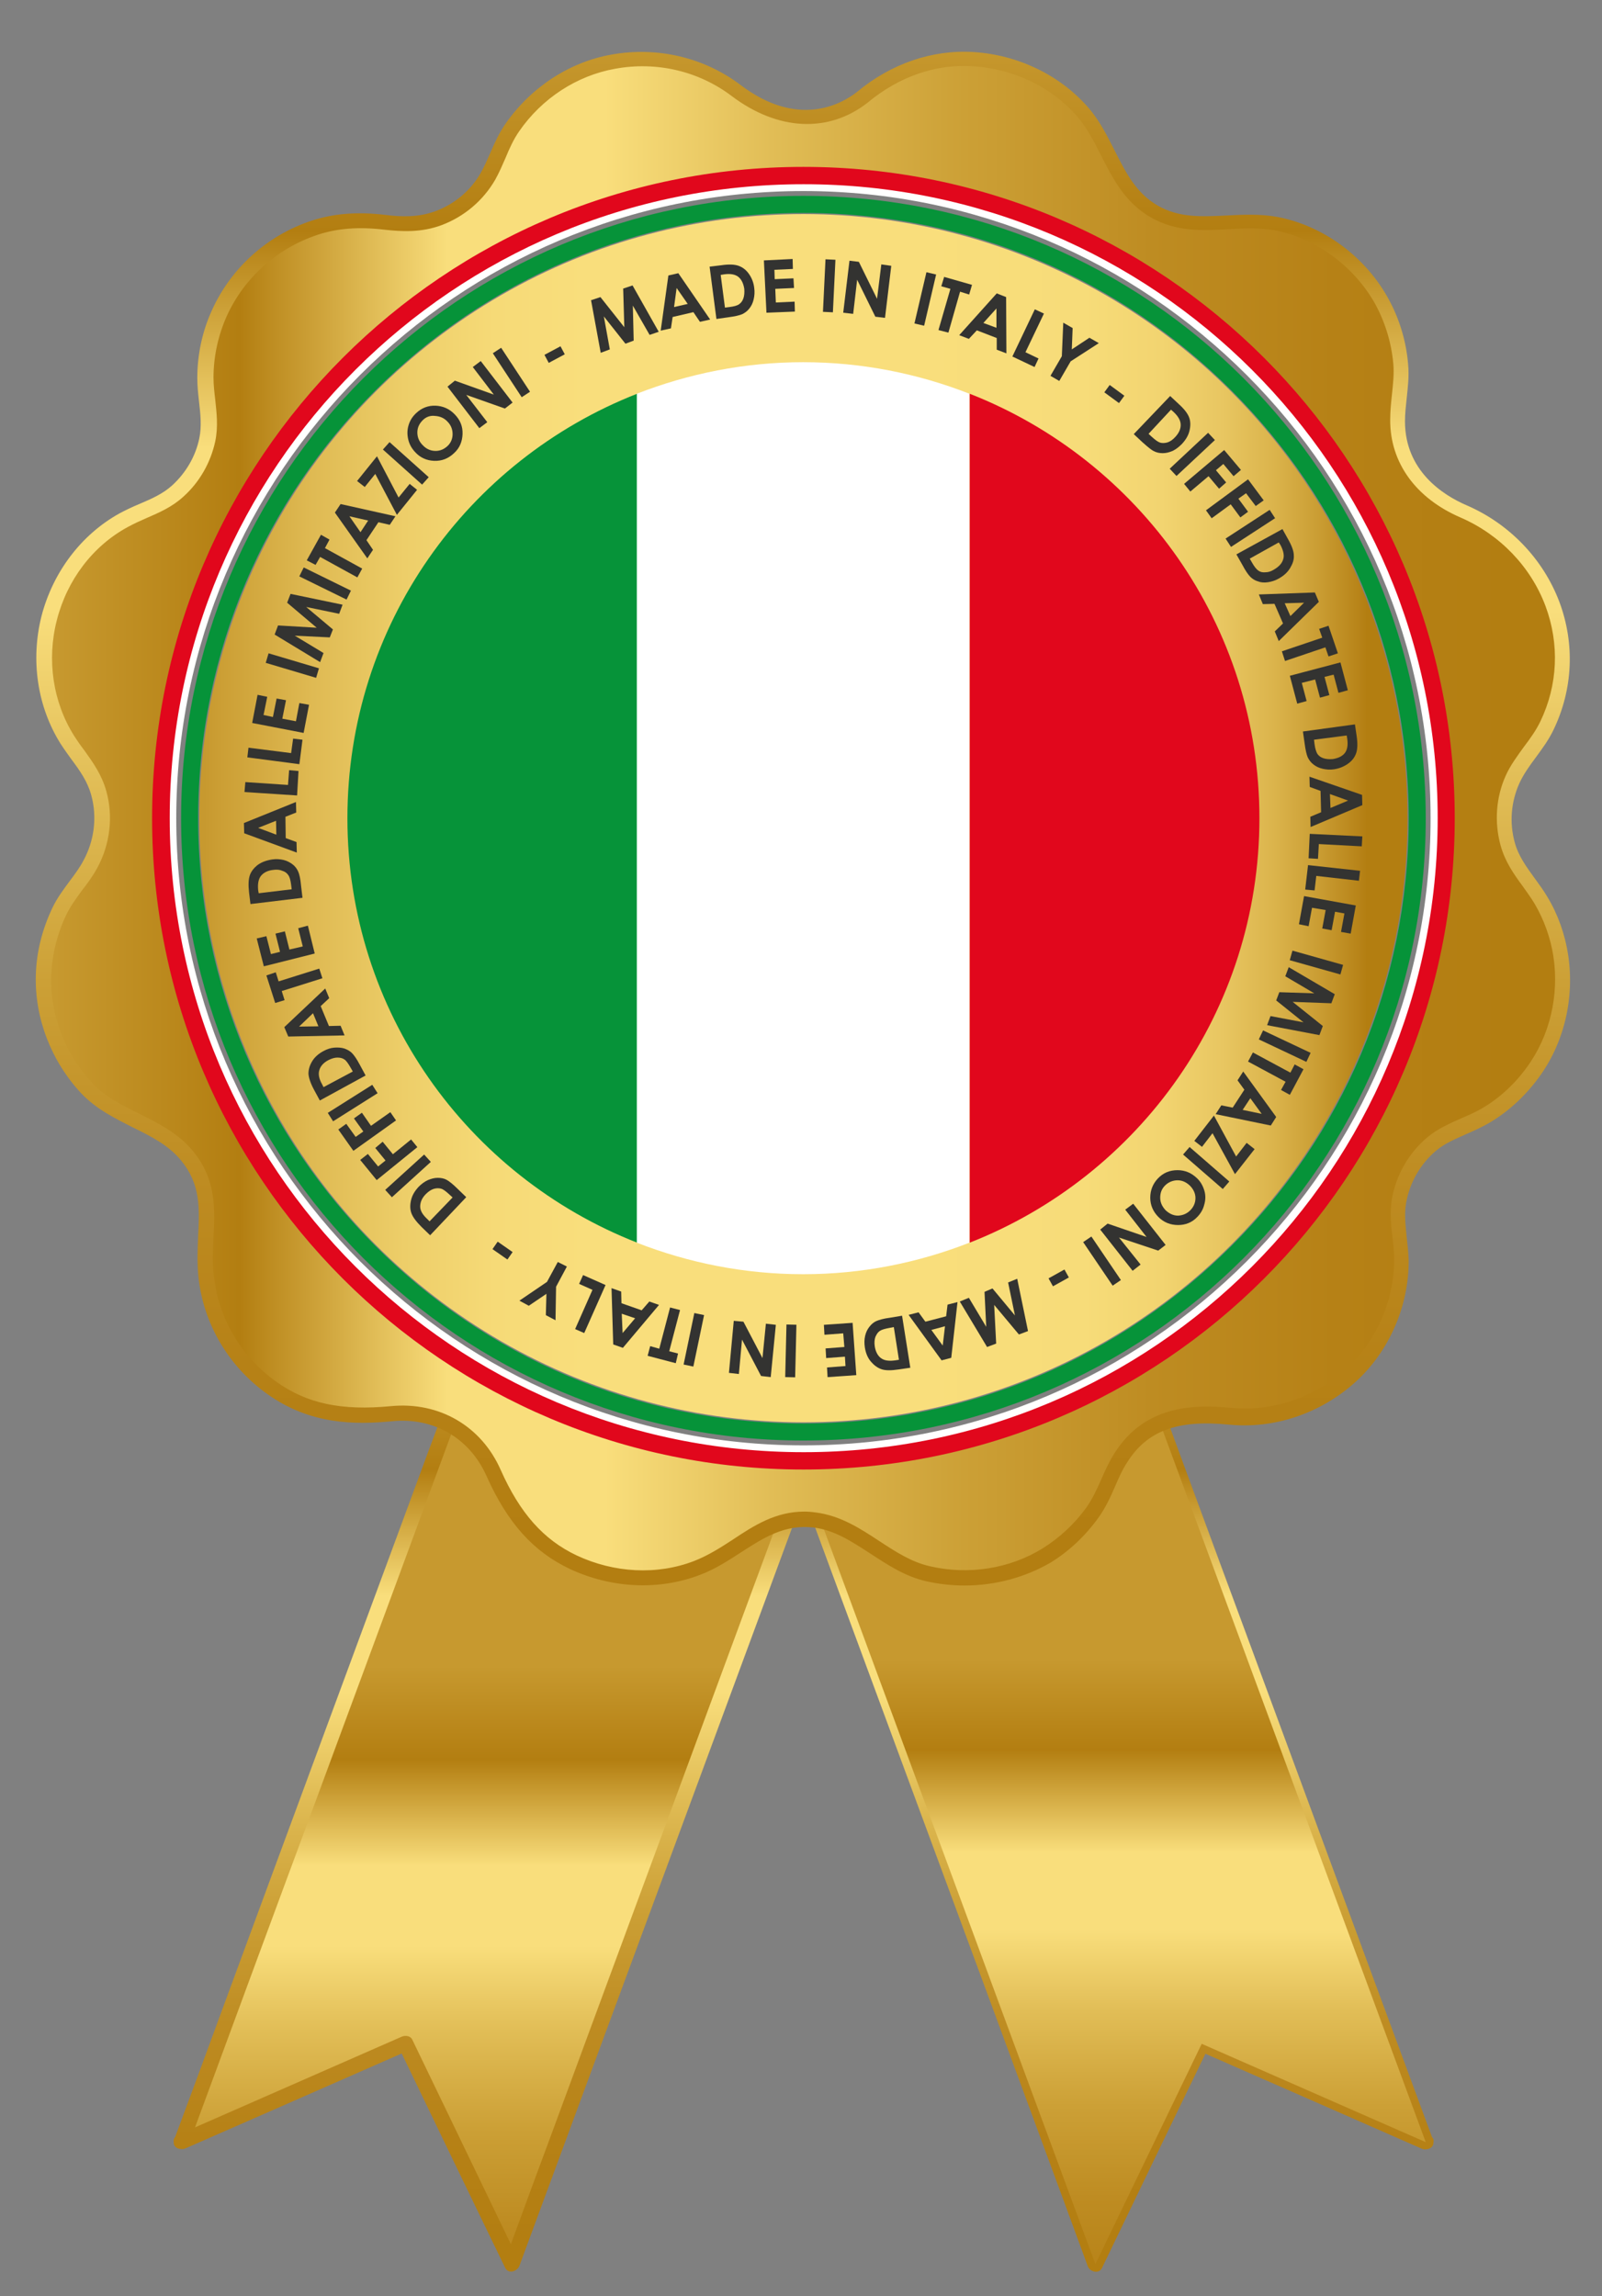
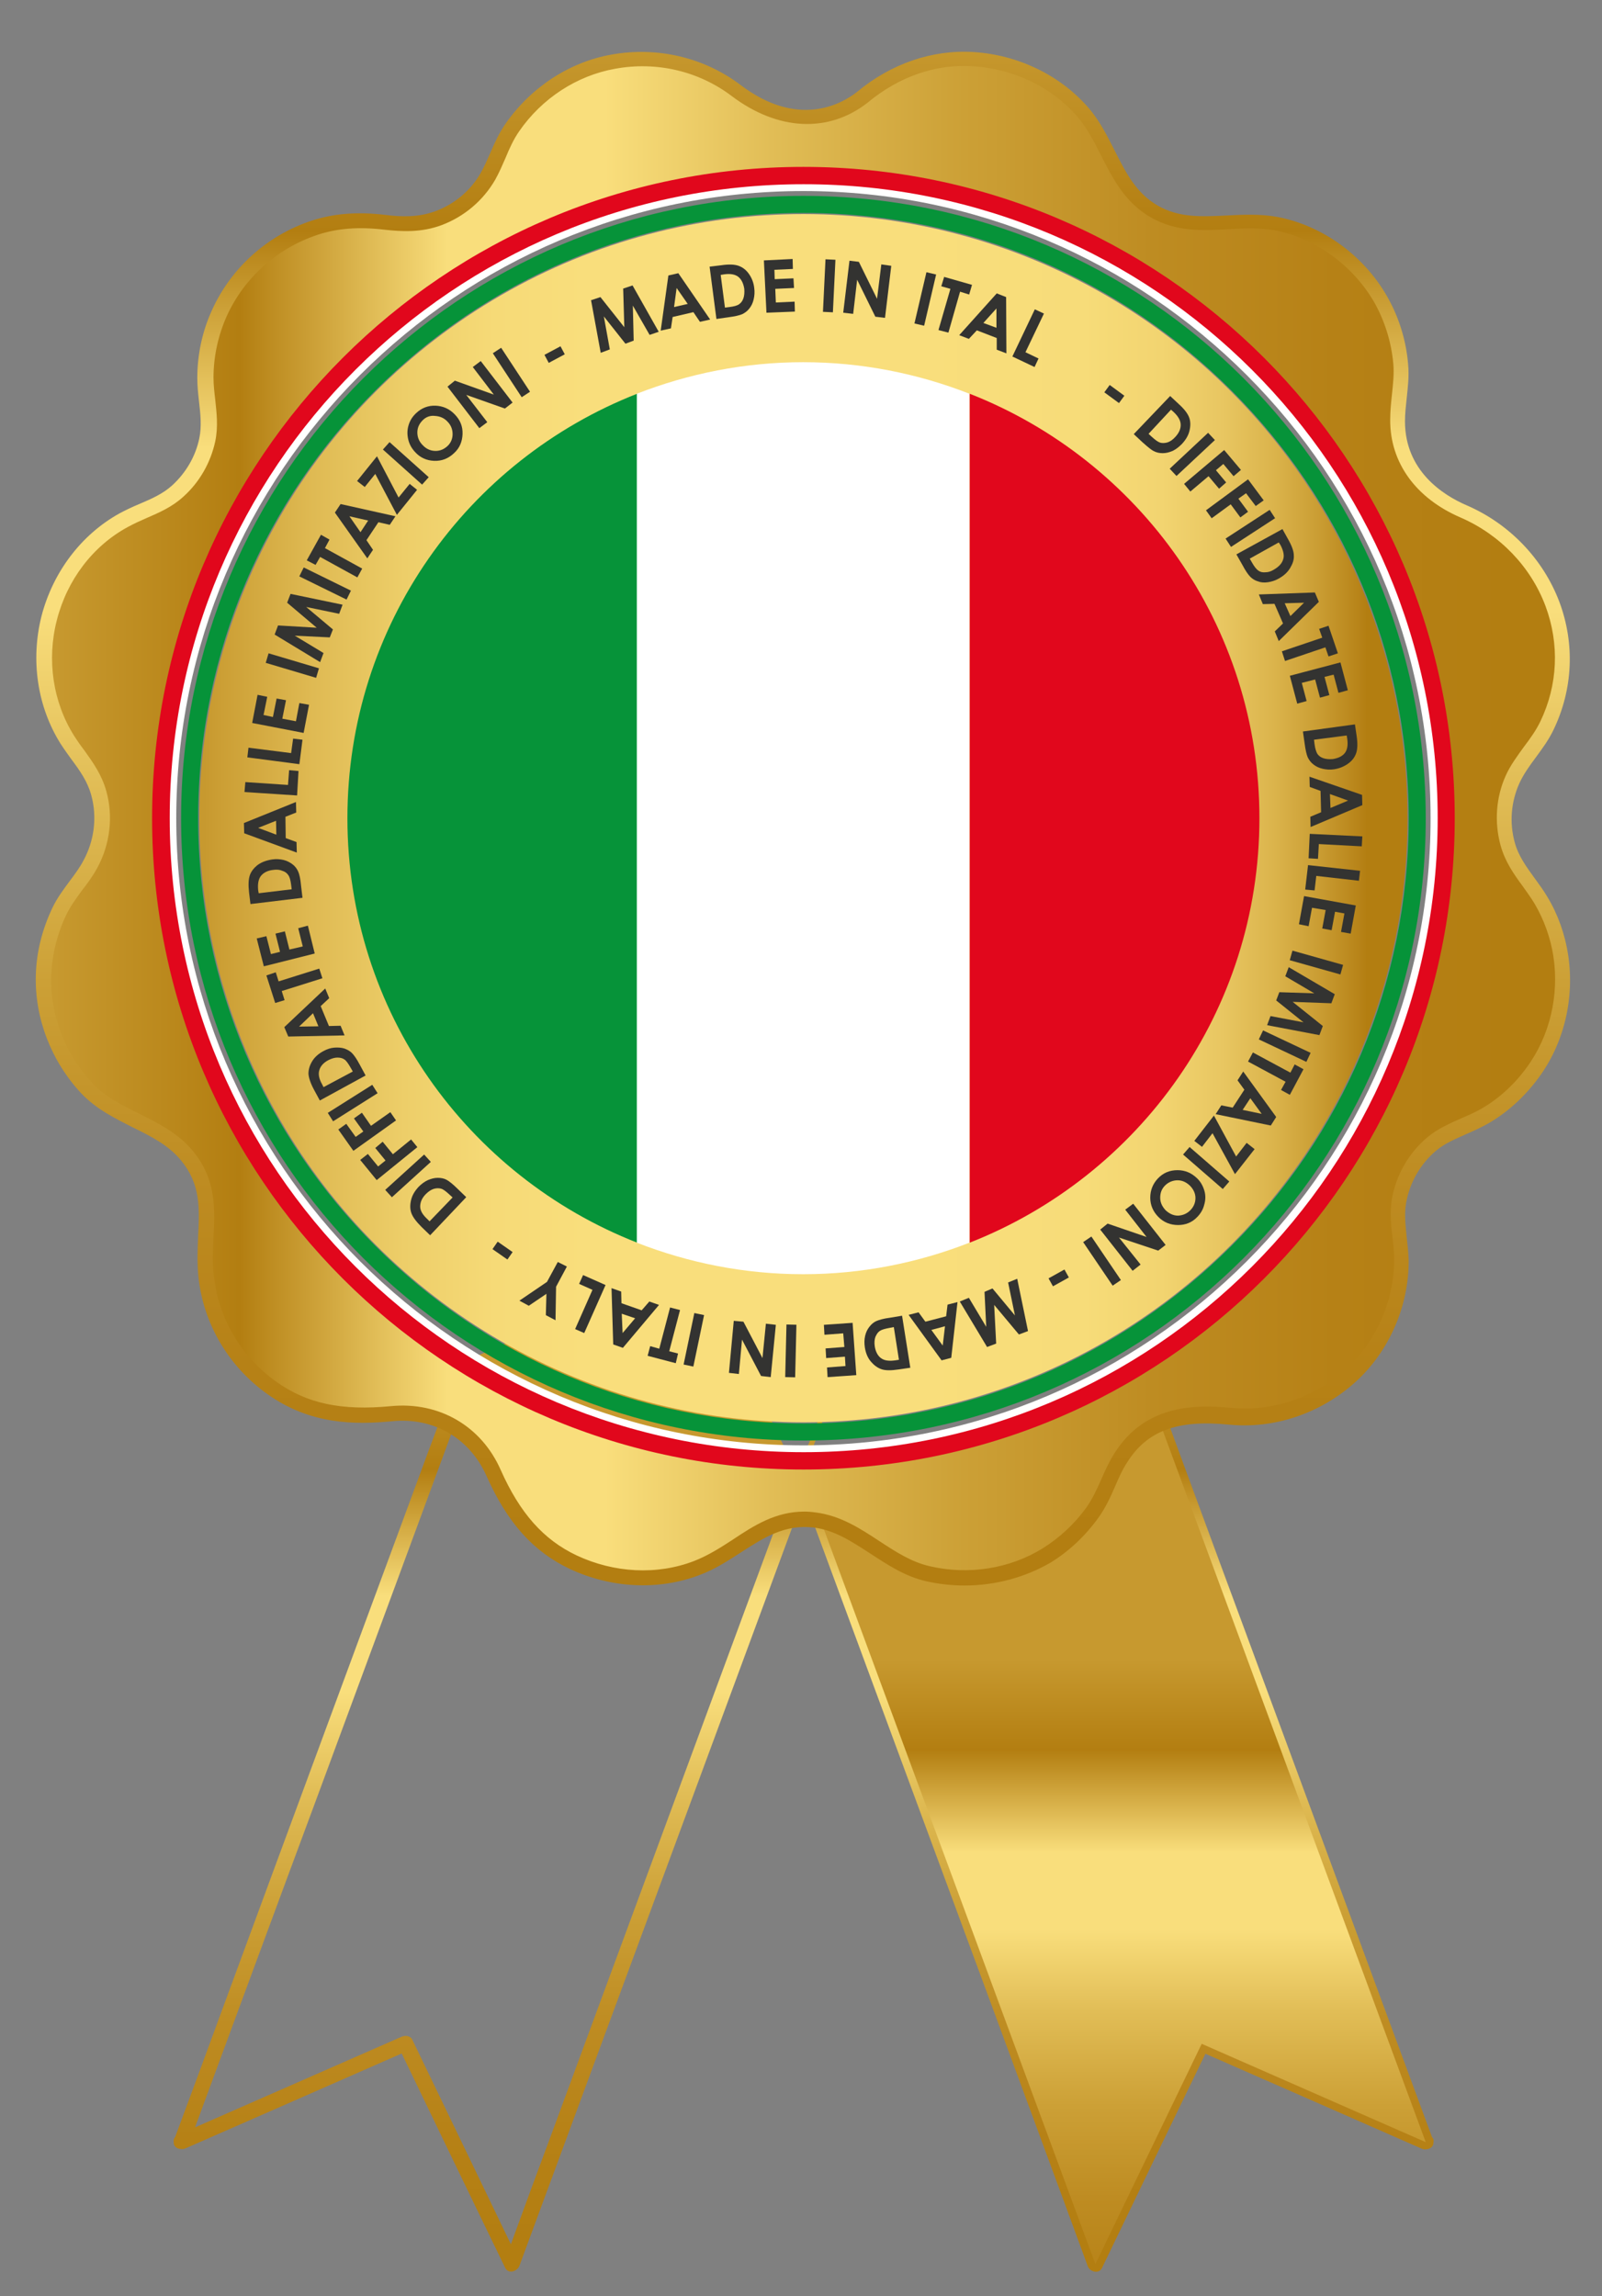
<svg xmlns="http://www.w3.org/2000/svg" version="1.1" x="0px" y="0px" width="563.5px" height="807.7px" viewBox="0 0 563.5 807.7" style="enable-background:new 0 0 563.5 807.7;" xml:space="preserve">
  <rect x="0" y="0" width="563.5" height="807.7" fill="#808080" stroke="none" />
  <style type="text/css">
	.st0{fill:url(#SVGID_1_);}
	.st1{fill:url(#SVGID_2_);}
	.st2{fill:url(#SVGID_3_);}
	.st3{fill:url(#SVGID_4_);}
	.st4{fill:url(#SVGID_5_);}
	.st5{fill:url(#SVGID_6_);}
	.st6{fill:#FFFFFF;}
	.st7{fill:url(#SVGID_7_);}
	.st8{fill:#E1071C;}
	.st9{fill:#069339;}
	.st10{fill:url(#SVGID_8_);}
	.st11{fill:#333331;}
</style>
  <g id="Livello_1">
</g>
  <g id="Livello_2">
    <g>
      <linearGradient id="SVGID_1_" gradientUnits="userSpaceOnUse" x1="-237.609" y1="-61.522" x2="-236.609" y2="-61.522" gradientTransform="matrix(1.975381e-14 322.604 322.604 -1.975381e-14 20237.803 77130.023)">
        <stop offset="0" style="stop-color:#C7992F" />
        <stop offset="0.123" style="stop-color:#B37E11" />
        <stop offset="0.262" style="stop-color:#F9DE7C" />
        <stop offset="0.367" style="stop-color:#F9DE7C" />
        <stop offset="0.478" style="stop-color:#E1BD56" />
        <stop offset="0.606" style="stop-color:#CCA036" />
        <stop offset="0.731" style="stop-color:#BE8C22" />
        <stop offset="0.854" style="stop-color:#B68116" />
        <stop offset="0.969" style="stop-color:#B37E11" />
        <stop offset="1" style="stop-color:#B37E11" />
      </linearGradient>
      <path class="st0" d="M503.7,751.7c-15-40.6-30-81.2-45-121.9c-18.9-51.1-37.8-102.2-56.6-153.4c-1.6,1-3.1,2-4.7,2.9    c4,10.9,8.1,21.9,12.1,32.8c24.2,65.6,48.5,131.2,72.7,196.9c4.8,13.1,9.7,26.2,14.5,39.3c-24.2-10.6-48.5-21.3-72.7-31.9    c-1.3-0.6-3-0.5-3.7,1c-11.6,24-23.1,48-34.7,72c-14.4-38.9-28.7-77.8-43.1-116.7c-19.9-53.9-39.8-107.7-59.7-161.6l-0.2,0    c-1.9,0-3.7-0.1-5.6-0.1c5.4,14.7,10.9,29.4,16.3,44.1c24.2,65.6,48.5,131.2,72.7,196.9c5.5,15,11.1,30,16.6,45.1    c0.7,2,3.9,2.9,5,0.7c12.1-25.1,24.2-50.3,36.4-75.4c25.4,11.1,50.8,22.3,76.1,33.4c0.5,0.2,1,0.3,1.5,0.2c1.4,0,2.7-1,2.6-2.4    C504.4,752.9,504.2,752.2,503.7,751.7z" />
      <linearGradient id="SVGID_2_" gradientUnits="userSpaceOnUse" x1="-237.609" y1="-61.522" x2="-236.609" y2="-61.522" gradientTransform="matrix(1.632143e-14 266.549 266.549 -1.632143e-14 16573.031 63920.82)">
        <stop offset="0" style="stop-color:#C7992F" />
        <stop offset="0.123" style="stop-color:#B37E11" />
        <stop offset="0.262" style="stop-color:#F9DE7C" />
        <stop offset="0.367" style="stop-color:#F9DE7C" />
        <stop offset="0.478" style="stop-color:#E1BD56" />
        <stop offset="0.606" style="stop-color:#CCA036" />
        <stop offset="0.731" style="stop-color:#BE8C22" />
        <stop offset="0.854" style="stop-color:#B68116" />
        <stop offset="0.969" style="stop-color:#B37E11" />
        <stop offset="1" style="stop-color:#B37E11" />
      </linearGradient>
-       <path class="st1" d="M282.6,511.2c-43,0-83.1-12.2-117.2-33.2L63.7,753.4l78.8-34.6l37.4,77.5l105.4-285.3    C284.4,511.1,283.5,511.2,282.6,511.2z" />
+       <path class="st1" d="M282.6,511.2c-43,0-83.1-12.2-117.2-33.2l78.8-34.6l37.4,77.5l105.4-285.3    C284.4,511.1,283.5,511.2,282.6,511.2z" />
      <linearGradient id="SVGID_3_" gradientUnits="userSpaceOnUse" x1="-237.609" y1="-61.522" x2="-236.609" y2="-61.522" gradientTransform="matrix(1.975419e-14 322.61 322.61 -1.975419e-14 20022.076 77131.477)">
        <stop offset="0" style="stop-color:#C7992F" />
        <stop offset="0.123" style="stop-color:#B37E11" />
        <stop offset="0.262" style="stop-color:#F9DE7C" />
        <stop offset="0.367" style="stop-color:#F9DE7C" />
        <stop offset="0.478" style="stop-color:#E1BD56" />
        <stop offset="0.606" style="stop-color:#CCA036" />
        <stop offset="0.731" style="stop-color:#BE8C22" />
        <stop offset="0.854" style="stop-color:#B68116" />
        <stop offset="0.969" style="stop-color:#B37E11" />
        <stop offset="1" style="stop-color:#B37E11" />
      </linearGradient>
      <path class="st2" d="M282.6,511.2l-0.2,0c-5.2,14.2-10.5,28.4-15.7,42.5c-24.2,65.6-48.5,131.2-72.7,196.9    c-4.8,12.9-9.6,25.9-14.3,38.8c-11.6-24-23.1-48-34.7-72c-0.7-1.4-2.5-1.5-3.7-1c-24.2,10.6-48.5,21.3-72.7,31.9    c14.4-39,28.8-78.1,43.3-117.1c18.7-50.6,37.4-101.2,56.1-151.9c-1.6-1-3.1-2-4.7-2.9c-4.2,11.4-8.4,22.9-12.7,34.3    c-24.2,65.6-48.5,131.2-72.7,196.9c-5.4,14.7-10.8,29.4-16.3,44.1c-0.5,0.5-0.6,1.2-0.5,1.8c-0.1,1.5,1.2,2.4,2.6,2.4    c0.5,0.1,1,0,1.5-0.2c25.4-11.1,50.8-22.3,76.1-33.4c12.1,25.1,24.2,50.3,36.4,75.4c1.1,2.3,4.2,1.3,5-0.7    c15.1-41,30.3-81.9,45.4-122.9c20.1-54.4,40.2-108.8,60.3-163.2C286.3,511.1,284.5,511.2,282.6,511.2z" />
      <linearGradient id="SVGID_4_" gradientUnits="userSpaceOnUse" x1="-237.609" y1="-61.522" x2="-236.609" y2="-61.522" gradientTransform="matrix(1.594251e-14 260.361 260.361 -1.594251e-14 16408.551 62447.488)">
        <stop offset="0" style="stop-color:#C7992F" />
        <stop offset="0.123" style="stop-color:#B37E11" />
        <stop offset="0.262" style="stop-color:#F9DE7C" />
        <stop offset="0.367" style="stop-color:#F9DE7C" />
        <stop offset="0.478" style="stop-color:#E1BD56" />
        <stop offset="0.606" style="stop-color:#CCA036" />
        <stop offset="0.731" style="stop-color:#BE8C22" />
        <stop offset="0.854" style="stop-color:#B68116" />
        <stop offset="0.969" style="stop-color:#B37E11" />
        <stop offset="1" style="stop-color:#B37E11" />
      </linearGradient>
      <path class="st3" d="M282.6,511.2c-0.9,0-1.8-0.1-2.7-0.1l105.4,285.3l37.4-77.5l78.8,34.6L399.7,478    C365.7,499,325.6,511.2,282.6,511.2z" />
      <linearGradient id="SVGID_5_" gradientUnits="userSpaceOnUse" x1="-237.609" y1="-61.522" x2="-236.609" y2="-61.522" gradientTransform="matrix(534.354 0 0 -534.354 126982.477 -32586.555)">
        <stop offset="0" style="stop-color:#C7992F" />
        <stop offset="0.123" style="stop-color:#B37E11" />
        <stop offset="0.262" style="stop-color:#F9DE7C" />
        <stop offset="0.367" style="stop-color:#F9DE7C" />
        <stop offset="0.478" style="stop-color:#E1BD56" />
        <stop offset="0.606" style="stop-color:#CCA036" />
        <stop offset="0.731" style="stop-color:#BE8C22" />
        <stop offset="0.854" style="stop-color:#B68116" />
        <stop offset="0.969" style="stop-color:#B37E11" />
        <stop offset="1" style="stop-color:#B37E11" />
      </linearGradient>
      <path class="st4" d="M549.1,336c-1-6.8-3.4-13.5-6.9-19.5c-4.1-6.8-9.6-12-11.7-19.9c-2-7.4-1.5-15.5,1.7-22.5    c3.1-6.9,8.9-12.2,12.2-19c14-29.1-0.2-62.8-29.3-75.3c-13.4-5.8-23.3-16.6-23.3-32c0-6.7,1.7-13.1,1.1-19.8    c-0.7-8.1-3.1-16.1-7.3-23.1c-7.8-13.3-21.4-23.4-36.6-26.3c-14.6-2.8-29.3,3.5-42.9-4.3c-13.8-7.9-15.5-24-25.4-35.3    c-9.7-10.9-23.7-17.3-38.2-18.3c-14.3-0.9-28.1,4.3-39,13.4c-14.2,11.1-31,7.8-44.4-2.3c-12.4-9.4-28-12.9-43.3-10.2    c-14.4,2.6-27.1,11.2-35.5,23.1c-3.7,5.4-5.4,11.6-8.6,17.2c-3.9,6.8-10.1,12-17.4,14.7c-6.2,2.3-12.3,2.2-18.7,1.4    c-8.4-1-16.7-0.8-24.8,1.9c-14.8,4.9-27.1,15.8-33.5,30c-3.2,7.1-5,14.9-4.9,22.8c0,7.5,2.2,14.4,0.6,21.9    c-1.5,6.9-5.1,13.2-10.4,18c-5.6,5.1-12.6,6.7-19.1,10.3c-26.9,15-36,51.1-19.7,77.2c4,6.4,9,11.3,11.1,18.9    c2.3,8.4,1.2,17.3-2.9,24.9c-3.2,5.9-8,10.5-10.9,16.6c-3.4,7.1-5.3,14.8-5.5,22.6c-0.4,14.5,5.3,28.9,15.2,39.5    c10.1,10.8,26,12.6,35.3,23.8c11.1,13.4,5.1,27,6.7,42.4c1.7,15.9,10.2,30.1,23.2,39.3c12.9,9.2,26.9,10.4,42.1,9    c15.7-1.5,29.4,6.3,35.8,20.8c6.1,13.6,14.2,24.9,28,31.5c13.6,6.4,29.4,7.4,43.5,2.1c14.6-5.6,24.2-19,41.4-16.9    c15.2,1.9,25,15.4,39.9,18.9c14.1,3.3,29.5,1,41.9-6.6c6.3-3.9,11.7-9,16.1-15.1c4.3-6,6.1-13,9.9-19.2    c9-14.3,23.1-16.2,38.4-14.7c15.5,1.5,30.9-3.9,42.5-14.3c11.3-10.2,17.9-25.5,17.9-40.7c0-7-2.1-13.6-0.9-20.7    c1.4-7.8,5.5-14.9,11.5-20c5.4-4.6,12.1-6.1,18.1-9.5c6.9-3.8,12.8-9.3,17.4-15.6C547.9,365.3,551.3,350.4,549.1,336z     M282.6,511.2c-123.4,0-223.3-100-223.3-223.3c0-123.4,100-223.3,223.3-223.3c123.4,0,223.3,100,223.3,223.3    C505.9,411.2,405.9,511.2,282.6,511.2z" />
      <linearGradient id="SVGID_6_" gradientUnits="userSpaceOnUse" x1="-237.609" y1="-61.522" x2="-236.609" y2="-61.522" gradientTransform="matrix(403.301 0 0 -403.301 95908.805 -24523.982)">
        <stop offset="0" style="stop-color:#C7992F" />
        <stop offset="0.123" style="stop-color:#B37E11" />
        <stop offset="0.262" style="stop-color:#F9DE7C" />
        <stop offset="0.367" style="stop-color:#F9DE7C" />
        <stop offset="0.478" style="stop-color:#E1BD56" />
        <stop offset="0.606" style="stop-color:#CCA036" />
        <stop offset="0.731" style="stop-color:#BE8C22" />
        <stop offset="0.854" style="stop-color:#B68116" />
        <stop offset="0.969" style="stop-color:#B37E11" />
        <stop offset="1" style="stop-color:#B37E11" />
      </linearGradient>
      <path class="st5" d="M282.6,489.5c-111.2,0-201.7-90.5-201.7-201.7c0-111.2,90.5-201.7,201.7-201.7s201.7,90.5,201.7,201.7    C484.2,399,393.8,489.5,282.6,489.5z M282.6,91.6c-108.2,0-196.2,88-196.2,196.2c0,108.2,88,196.2,196.2,196.2    s196.2-88,196.2-196.2C478.8,179.6,390.8,91.6,282.6,91.6z" />
      <path class="st6" d="M282.6,513.9c-124.7,0-226.1-101.4-226.1-226.1c0-124.7,101.4-226.1,226.1-226.1    c124.7,0,226.1,101.4,226.1,226.1C508.7,412.5,407.2,513.9,282.6,513.9z M282.6,67.2C160.9,67.2,62,166.2,62,287.8    s99,220.6,220.6,220.6s220.6-99,220.6-220.6S404.2,67.2,282.6,67.2z" />
      <linearGradient id="SVGID_7_" gradientUnits="userSpaceOnUse" x1="-237.609" y1="-61.522" x2="-236.609" y2="-61.522" gradientTransform="matrix(3.305612e-14 539.847 539.847 -3.305612e-14 33494.93 128290.344)">
        <stop offset="0" style="stop-color:#C7992F" />
        <stop offset="0.123" style="stop-color:#B37E11" />
        <stop offset="0.262" style="stop-color:#F9DE7C" />
        <stop offset="0.367" style="stop-color:#F9DE7C" />
        <stop offset="0.478" style="stop-color:#E1BD56" />
        <stop offset="0.606" style="stop-color:#CCA036" />
        <stop offset="0.731" style="stop-color:#BE8C22" />
        <stop offset="0.854" style="stop-color:#B68116" />
        <stop offset="0.969" style="stop-color:#B37E11" />
        <stop offset="1" style="stop-color:#B37E11" />
      </linearGradient>
      <path class="st7" d="M339.3,557.7c-4.5,0-9-0.5-13.5-1.5c-7.5-1.7-13.6-5.8-19.6-9.7c-6.5-4.2-12.6-8.3-20-9.2    c-10.2-1.2-17.6,3.6-25.5,8.7c-4.5,2.9-9.2,6-14.6,8c-14.4,5.5-31,4.7-45.6-2.1c-12.9-6.1-22-16.2-29.4-32.8    c-5.9-13.2-18.5-20.6-33-19.2c-13.4,1.3-29,1.2-44-9.5c-13.7-9.7-22.6-24.8-24.3-41.3c-0.5-5-0.3-9.7-0.1-14.3    c0.5-9.8,0.9-18.2-6-26.6c-4.4-5.4-10.6-8.5-17.1-11.7c-6.3-3.2-12.8-6.4-18.1-12c-10.5-11.3-16.3-26.3-15.9-41.4    c0.2-8.1,2.2-16.1,5.8-23.7c1.7-3.6,4-6.6,6.2-9.6c1.8-2.4,3.5-4.7,4.8-7.2c3.8-7,4.8-15.3,2.7-22.9c-1.3-4.8-4-8.6-6.9-12.5    c-1.3-1.8-2.6-3.6-3.9-5.6c-8.2-13.1-10.6-29.4-6.7-44.9c4-15.4,13.9-28.6,27.4-36.1c2.4-1.3,4.8-2.4,7.2-3.4    c4.2-1.8,8.1-3.5,11.4-6.5c4.8-4.4,8.2-10.2,9.5-16.5c0.9-4.3,0.4-8.6-0.1-13c-0.3-2.7-0.6-5.4-0.6-8.3c0-8,1.7-16.3,5.2-23.9    c6.7-14.8,19.5-26.3,35.1-31.4c7.6-2.5,16.1-3.2,25.9-2c5.6,0.7,11.5,0.9,17.5-1.3c6.8-2.5,12.5-7.3,16-13.5    c1.3-2.3,2.3-4.6,3.4-7.1c1.5-3.5,3.1-7,5.4-10.3c8.9-12.7,22.4-21.6,37.2-24.2c16.1-2.9,32.6,1,45.4,10.7    c20.2,15.3,35.4,6.8,41,2.4c11.9-9.9,26.4-14.9,40.9-14c15.6,1,30.2,8,40.1,19.2c4.2,4.7,6.9,10.2,9.6,15.5    c3.9,7.7,7.5,14.9,15.1,19.3c7.6,4.4,15.7,3.9,24.2,3.5c5.8-0.3,11.8-0.6,17.9,0.5c15.7,3,30.1,13.3,38.4,27.6    c4.2,7.2,6.9,15.6,7.6,24.2c0.4,4.2-0.1,8.2-0.5,12c-0.3,2.8-0.6,5.4-0.6,8.1c0,17.5,13.5,26,21.6,29.5c15.1,6.5,27,18.9,32.7,34    c5.5,14.7,4.8,30.7-2,44.9c-1.7,3.6-4,6.7-6.2,9.7c-2.3,3.1-4.4,6-5.9,9.3c-2.9,6.5-3.5,13.8-1.6,20.7c1.3,4.8,4.1,8.6,7,12.6    c1.5,2.1,3.1,4.2,4.5,6.6c3.7,6.1,6.2,13.2,7.3,20.4v0c2.3,15.2-1.4,31-10.4,43.2c-5,6.8-11.3,12.5-18.3,16.4    c-2.4,1.3-4.8,2.4-7.1,3.4c-3.8,1.7-7.5,3.2-10.6,5.8c-5.6,4.7-9.3,11.2-10.6,18.4c-0.7,4-0.2,7.9,0.2,12c0.3,2.6,0.6,5.4,0.7,8.2    c0.1,16.1-6.9,32.1-18.7,42.8c-12.3,11.1-28.6,16.6-44.6,15c-18.1-1.8-28.8,2.2-35.8,13.4c-1.7,2.6-2.9,5.4-4.2,8.4    c-1.6,3.7-3.3,7.4-5.8,10.9c-4.6,6.4-10.3,11.8-16.8,15.8C360.7,554.8,350.1,557.7,339.3,557.7z M282.9,531.7c1.3,0,2.6,0.1,4,0.3    c8.7,1.1,15.6,5.6,22.3,10c5.8,3.8,11.3,7.4,17.8,8.9c13.7,3.2,28.2,0.9,39.8-6.3c5.9-3.7,11.1-8.5,15.3-14.3    c2.2-3.1,3.7-6.4,5.3-10c1.3-3,2.7-6.1,4.6-9.1c10.5-16.7,27.4-17.3,41-16c14.5,1.4,29.2-3.5,40.4-13.6c10.7-9.7,17-24.1,17-38.7    c0-2.5-0.3-5-0.6-7.6c-0.5-4.3-1-8.8-0.2-13.6c1.5-8.4,5.9-16.1,12.4-21.6c3.7-3.1,7.9-4.9,11.9-6.7c2.3-1,4.5-1.9,6.6-3.1    c6.3-3.5,12-8.6,16.5-14.8c8.1-11,11.5-25.3,9.4-39.1c-1-6.5-3.3-12.9-6.6-18.5c-1.3-2.2-2.8-4.2-4.2-6.2    c-3.1-4.2-6.2-8.6-7.8-14.4c-2.2-8.1-1.6-16.8,1.8-24.4c1.7-3.8,4.2-7.1,6.5-10.3c2.2-2.9,4.2-5.7,5.7-8.8    c6.2-12.9,6.8-27.3,1.8-40.7c-5.2-13.8-16-25-29.7-31c-15.9-6.8-25-19.4-24.9-34.5c0-3,0.3-5.9,0.6-8.7c0.4-3.8,0.8-7.3,0.5-10.9    c-0.7-7.8-3.1-15.4-6.9-22c-7.6-12.9-20.6-22.2-34.8-25c-5.4-1-11.1-0.7-16.5-0.4c-9,0.5-18.2,1-27.2-4.2    c-9-5.2-13.2-13.5-17.3-21.5c-2.5-5-5.1-10.1-8.8-14.3c-8.9-10.1-22.2-16.4-36.3-17.3c-13.1-0.9-26.2,3.7-37.1,12.8    c-13.8,10.8-31.6,9.9-47.8-2.3c-11.6-8.8-26.5-12.3-41.1-9.6c-13.4,2.4-25.7,10.4-33.7,22c-2,2.9-3.4,6-4.8,9.4    c-1.1,2.5-2.2,5.1-3.6,7.6c-4.2,7.3-10.9,13-18.9,16c-7,2.6-13.8,2.3-20,1.6c-9.2-1.1-16.7-0.5-23.6,1.8    c-14.2,4.7-25.8,15.1-31.9,28.5c-3.1,6.9-4.7,14.4-4.7,21.7c0,2.6,0.3,5.1,0.6,7.7c0.5,4.7,1.1,9.6,0,14.8    c-1.6,7.4-5.5,14.3-11.2,19.4c-3.9,3.6-8.5,5.6-12.9,7.5c-2.3,1-4.5,2-6.7,3.2C32.6,192.1,23.6,204,20,218.1    c-3.6,14-1.4,28.8,6,40.6c1.2,1.9,2.4,3.6,3.7,5.3c3,4.2,6.1,8.5,7.7,14.3c2.5,8.9,1.3,18.8-3.2,27c-1.5,2.8-3.4,5.4-5.3,7.8    c-2.1,2.9-4.1,5.6-5.6,8.7c-3.3,6.9-5,14.2-5.3,21.6c-0.4,13.6,4.9,27.3,14.4,37.5c4.5,4.9,10.4,7.8,16.5,10.8    c6.7,3.4,13.7,6.8,18.9,13.1c8.3,10,7.8,20.4,7.3,30.4c-0.2,4.4-0.4,8.9,0.1,13.5c1.6,14.9,9.6,28.6,22.1,37.4    c10.7,7.6,22.8,10.2,40.3,8.5c16.9-1.6,31.7,7,38.5,22.4c6.8,15.3,15.1,24.6,26.7,30.1c13.2,6.2,28.3,7,41.3,2    c4.9-1.9,9.3-4.7,13.6-7.5C265.2,536.6,272.8,531.7,282.9,531.7z" />
      <path class="st8" d="M508.7,287.8h-3c0,61.6-25,117.4-65.3,157.7c-40.4,40.4-96.1,65.3-157.7,65.3c-61.6,0-117.4-25-157.7-65.3    c-40.4-40.4-65.3-96.1-65.3-157.7c0-61.6,25-117.4,65.3-157.7c40.4-40.4,96.1-65.3,157.7-65.3c61.6,0,117.4,25,157.7,65.3    c40.4,40.4,65.3,96.1,65.3,157.7H508.7h3c0-126.5-102.6-229.1-229.1-229.1c-126.5,0-229.1,102.6-229.1,229.1    c0,126.5,102.6,229.1,229.1,229.1c126.5,0,229.1-102.6,229.1-229.1H508.7z" />
      <path class="st9" d="M498.5,287.8h-3c0,58.8-23.8,112-62.4,150.5c-38.5,38.5-91.7,62.4-150.5,62.4c-58.8,0-112-23.8-150.5-62.4    c-38.5-38.5-62.4-91.7-62.4-150.5c0-58.8,23.8-112,62.4-150.5c38.5-38.5,91.7-62.4,150.5-62.4c58.8,0,112,23.8,150.5,62.4    c38.5,38.5,62.4,91.7,62.4,150.5H498.5h3c0-120.9-98-218.9-218.9-218.9c-120.9,0-218.9,98-218.9,218.9    c0,120.9,98,218.9,218.9,218.9c120.9,0,218.9-98,218.9-218.9H498.5z" />
      <linearGradient id="SVGID_8_" gradientUnits="userSpaceOnUse" x1="-237.609" y1="-61.522" x2="-236.609" y2="-61.522" gradientTransform="matrix(425 0 0 -425 101053.773 -25858.928)">
        <stop offset="0" style="stop-color:#C7992F" />
        <stop offset="1.562810e-02" style="stop-color:#CC9F35" />
        <stop offset="9.105345e-02" style="stop-color:#DFBA53" />
        <stop offset="0.167" style="stop-color:#EDCE69" />
        <stop offset="0.242" style="stop-color:#F6DA77" />
        <stop offset="0.318" style="stop-color:#F9DE7C" />
        <stop offset="0.593" style="stop-color:#F9DE7C" />
        <stop offset="0.733" style="stop-color:#F7DC79" />
        <stop offset="0.798" style="stop-color:#F2D470" />
        <stop offset="0.849" style="stop-color:#E8C661" />
        <stop offset="0.891" style="stop-color:#DBB44C" />
        <stop offset="0.929" style="stop-color:#CA9D33" />
        <stop offset="0.963" style="stop-color:#B78318" />
        <stop offset="0.969" style="stop-color:#B37E11" />
        <stop offset="1" style="stop-color:#B37E11" />
      </linearGradient>
      <circle class="st10" cx="282.6" cy="287.8" r="212.5" />
      <polygon class="st11" points="207.9,105.6 211.2,104.5 219.6,115.1 219.2,101.5 222.5,100.4 231.7,116.7 228.5,117.8 222.6,107.5     222.9,119.8 220,120.9 212.4,111.3 214.5,122.9 211.3,124.1   " />
      <path class="st11" d="M235.1,96.9l3.5-0.8l11.2,16.3l-3.6,0.8l-2.3-3.4l-7.3,1.7l-0.6,4l-3.6,0.8L235.1,96.9z M238,101.3l-0.9,6.7    l4.8-1.1L238,101.3z" />
      <path class="st11" d="M249.6,93.8l4.1-0.5c2.7-0.4,4.7-0.3,6.1,0.2c1.4,0.5,2.6,1.4,3.6,2.8c1,1.4,1.7,3.1,1.9,5    c0.2,1.4,0.1,2.7-0.2,4s-0.8,2.3-1.5,3.2c-0.7,0.9-1.5,1.5-2.5,2c-0.9,0.4-2.6,0.8-4.9,1.1l-4.2,0.6L249.6,93.8z M253.5,96.7    l1.5,11.5l1.6-0.2c1.6-0.2,2.7-0.5,3.4-1c0.7-0.5,1.2-1.2,1.5-2.1c0.3-0.9,0.4-2,0.3-3.3c-0.3-1.9-1-3.4-2.2-4.3    c-1.1-0.8-2.7-1.1-4.9-0.8L253.5,96.7z" />
      <polygon class="st11" points="268.7,91.6 278.8,91.1 278.9,94.6 272.4,94.9 272.5,98.2 279.1,97.9 279.3,101.3 272.7,101.6     272.9,106.4 279.5,106.1 279.6,109.6 269.6,110   " />
      <rect x="282.4" y="98.9" transform="matrix(4.827651e-02 -0.999 0.999 4.827651e-02 177.04 387.031)" class="st11" width="18.5" height="3.5" />
      <polygon class="st11" points="298.8,91.7 302.1,92.1 308.5,105.1 310,93 313.5,93.5 311.3,111.8 307.9,111.4 301.5,98.4     300.1,110.4 296.6,110   " />
      <rect x="316.3" y="103.6" transform="matrix(0.228 -0.974 0.974 0.228 148.628 398.232)" class="st11" width="18.5" height="3.5" />
      <polygon class="st11" points="332.1,97.4 341.9,100.2 340.9,103.6 337.7,102.6 333.6,117 330.1,116.1 334.3,101.6 331.1,100.7       " />
      <path class="st11" d="M350.6,103.2l3.3,1.3l0.1,19.8l-3.4-1.3l0-4.1l-7-2.7l-2.8,3l-3.4-1.3L350.6,103.2z M350.5,108.5l-4.6,5.1    l4.6,1.7L350.5,108.5z" />
      <polygon class="st11" points="364,108.8 367.2,110.3 360.7,123.9 365.3,126.1 363.9,129.1 356.1,125.4   " />
-       <polygon class="st11" points="374,113.5 377.3,115.4 377,122.9 383.2,118.8 386.5,120.7 376.6,127.1 372.6,134 369.5,132.2     373.5,125.3   " />
      <rect x="390.3" y="135.4" transform="matrix(0.592 -0.806 0.806 0.592 48.252 372.421)" class="st11" width="3.2" height="6.4" />
      <path class="st11" d="M411.6,139.3l3,2.8c2,1.8,3.2,3.4,3.7,4.8c0.5,1.4,0.5,2.9,0.1,4.6c-0.4,1.7-1.3,3.2-2.7,4.7    c-1,1-2,1.8-3.2,2.4c-1.2,0.5-2.3,0.8-3.5,0.8c-1.1,0-2.2-0.2-3.1-0.7c-0.9-0.4-2.2-1.5-4-3.1l-3.1-2.9L411.6,139.3z M411.9,144.1    l-7.9,8.5l1.2,1.1c1.2,1.1,2.2,1.8,2.9,2s1.6,0.2,2.6-0.1c0.9-0.3,1.8-0.9,2.7-1.9c1.3-1.4,2-2.9,1.9-4.5    c-0.1-1.4-0.9-2.8-2.5-4.3L411.9,144.1z" />
      <rect x="410.3" y="158.1" transform="matrix(0.73 -0.683 0.683 0.73 3.938 329.694)" class="st11" width="18.5" height="3.5" />
      <polygon class="st11" points="430.6,158.3 436.5,165.3 433.9,167.5 430.3,163.2 427.7,165.4 431.3,169.7 428.8,171.9 425.1,167.5     418.7,172.9 416.5,170.2   " />
      <polygon class="st11" points="439,168.6 444.5,176 441.7,178 438.3,173.5 435.6,175.4 439,180 436.3,182 432.9,177.4 426.2,182.3     424.2,179.5   " />
      <rect x="430.4" y="183.8" transform="matrix(0.838 -0.546 0.546 0.838 -29.936 270.417)" class="st11" width="18.5" height="3.5" />
      <path class="st11" d="M451.1,186.1l2,3.6c1.3,2.3,2,4.2,2,5.7c0.1,1.5-0.4,2.9-1.3,4.4c-0.9,1.5-2.2,2.7-4,3.7    c-1.2,0.7-2.5,1.1-3.8,1.3c-1.3,0.2-2.5,0.1-3.5-0.3c-1.1-0.3-2-0.9-2.7-1.6c-0.7-0.7-1.7-2.1-2.8-4.2l-2.1-3.7L451.1,186.1z     M449.8,190.8l-10.2,5.7l0.8,1.4c0.8,1.4,1.5,2.3,2.2,2.8c0.7,0.5,1.5,0.7,2.5,0.6c1,0,2-0.3,3.1-1c1.7-1,2.8-2.2,3.2-3.7    c0.4-1.3,0-3-1-4.9L449.8,190.8z" />
      <path class="st11" d="M462.5,208.4l1.4,3.3l-14.1,13.8l-1.4-3.4l2.9-2.8l-3-6.9l-4.1,0.1l-1.4-3.4L462.5,208.4z M458.7,212    l-6.8,0.2l2,4.5L458.7,212z" />
      <polygon class="st11" points="467.3,220.1 470.6,229.8 467.3,230.9 466.2,227.7 452,232.5 450.9,229.1 465.1,224.3 464,221.2       " />
      <polygon class="st11" points="471.5,233 474.1,242.8 470.8,243.7 469.1,237.3 465.9,238.1 467.6,244.5 464.3,245.4 462.6,239     457.9,240.2 459.6,246.6 456.3,247.5 453.7,237.7   " />
      <path class="st11" d="M476.6,254.8l0.6,4.1c0.4,2.7,0.3,4.7-0.2,6.1s-1.4,2.6-2.8,3.6c-1.4,1-3,1.7-5,2c-1.4,0.2-2.7,0.1-4-0.2    s-2.3-0.8-3.2-1.5c-0.9-0.7-1.5-1.5-2-2.5c-0.4-0.9-0.8-2.6-1.1-4.9l-0.6-4.2L476.6,254.8z M473.7,258.7l-11.5,1.5l0.2,1.6    c0.2,1.6,0.6,2.7,1,3.4c0.5,0.7,1.2,1.2,2.1,1.5c0.9,0.3,2,0.4,3.3,0.3c1.9-0.3,3.4-1,4.3-2.2c0.8-1.1,1.1-2.7,0.8-4.9    L473.7,258.7z" />
      <path class="st11" d="M479.1,279.6l0.1,3.6l-18.2,7.7l-0.1-3.6l3.8-1.6l-0.2-7.5l-3.8-1.4l-0.1-3.6L479.1,279.6z M474.2,281.6    l-6.4-2.3l0.2,4.9L474.2,281.6z" />
      <polygon class="st11" points="479.2,294.2 479,297.7 463.9,296.9 463.6,302.1 460.3,301.9 460.7,293.3   " />
      <polygon class="st11" points="478.4,306.3 478,309.8 463,308.1 462.4,313.2 459.1,312.9 460.1,304.3   " />
      <polygon class="st11" points="476.9,318.5 475.1,328.4 471.7,327.8 472.9,321.3 469.6,320.7 468.4,327.2 465.1,326.6 466.3,320.1     461.5,319.3 460.3,325.8 456.9,325.1 458.7,315.2   " />
      <rect x="461.2" y="329.6" transform="matrix(0.271 -0.963 0.963 0.271 11.279 692.564)" class="st11" width="3.5" height="18.5" />
      <polygon class="st11" points="469.5,349.7 468.3,352.9 454.7,352.4 465.3,360.9 464.1,364.1 445.7,360.6 446.9,357.4 458.5,359.6     448.9,351.9 450,349 462.3,349.4 452.1,343.4 453.3,340.2   " />
      <rect x="450.3" y="358.7" transform="matrix(0.427 -0.904 0.904 0.427 -73.754 619.51)" class="st11" width="3.5" height="18.5" />
      <polygon class="st11" points="458.5,376.1 453.7,385.1 450.6,383.4 452.2,380.5 439,373.4 440.7,370.2 453.9,377.3 455.4,374.4       " />
      <path class="st11" d="M448.9,392.9l-1.9,3l-19.4-4l2-3.1l4,0.8l4.1-6.3l-2.4-3.3l2-3.1L448.9,392.9z M443.8,391.8l-4-5.5l-2.7,4.1    L443.8,391.8z" />
      <polygon class="st11" points="441.3,404.2 434.4,413 426.5,398.6 422.8,403.4 420.1,401.3 427,392.4 434.8,406.8 438.5,402   " />
      <rect x="422.4" y="401.4" transform="matrix(0.656 -0.755 0.755 0.656 -164.011 461.693)" class="st11" width="3.5" height="18.5" />
      <path class="st11" d="M421.1,428.1c-1.8,1.9-4.1,2.8-6.7,2.8c-2.7,0-5-0.9-6.9-2.8c-1.9-1.9-2.9-4.2-2.9-6.8    c0-2.6,0.9-4.9,2.7-6.8c1.9-2,4.2-2.9,6.9-2.9c2.7,0,4.9,1,6.8,2.8c1.3,1.2,2.1,2.7,2.6,4.3c0.5,1.6,0.5,3.3,0,5    C423.2,425.4,422.3,426.9,421.1,428.1z M418.7,425.7c1.2-1.2,1.8-2.7,1.8-4.3s-0.7-3.1-2-4.4c-1.5-1.4-3.1-2-5-1.8    c-1.5,0.2-2.7,0.8-3.7,1.8c-1.2,1.2-1.7,2.6-1.7,4.3c0,1.7,0.7,3.1,1.9,4.4c1.3,1.2,2.7,1.9,4.4,1.9    C416.1,427.5,417.5,426.9,418.7,425.7z" />
      <polygon class="st11" points="410,437.9 407.4,439.9 393.6,435.3 401.2,444.8 398.4,447 387,432.5 389.6,430.4 403.3,435.1     395.8,425.5 398.6,423.4   " />
      <rect x="385.9" y="433.9" transform="matrix(0.828 -0.561 0.561 0.828 -181.947 294.127)" class="st11" width="3.5" height="18.5" />
      <rect x="369.1" y="448.1" transform="matrix(0.874 -0.486 0.486 0.874 -171.549 237.4)" class="st11" width="6.4" height="3.2" />
      <polygon class="st11" points="361.6,468.2 358.4,469.4 349.7,459 350.4,472.6 347.2,473.8 337.6,457.8 340.8,456.5 346.9,466.7     346.3,454.4 349.1,453.2 357,462.7 354.6,451.1 357.8,449.8   " />
      <path class="st11" d="M334.6,477.6l-3.4,0.9l-11.6-16l3.5-0.9l2.4,3.3l7.3-1.9l0.5-4.1l3.5-0.9L334.6,477.6z M331.6,473.3l0.8-6.8    l-4.8,1.3L331.6,473.3z" />
      <path class="st11" d="M320.2,481.1l-4.1,0.6c-2.7,0.4-4.7,0.4-6.1-0.1c-1.4-0.5-2.6-1.4-3.7-2.7c-1.1-1.3-1.8-3-2.1-5    c-0.2-1.4-0.2-2.7,0.1-4s0.8-2.3,1.5-3.2c0.7-0.9,1.5-1.6,2.4-2c0.9-0.4,2.5-0.9,4.9-1.2l4.2-0.7L320.2,481.1z M316.2,478.3    l-1.8-11.5l-1.6,0.3c-1.6,0.3-2.7,0.6-3.4,1.1c-0.7,0.5-1.1,1.2-1.5,2.1c-0.3,0.9-0.4,2-0.2,3.3c0.3,1.9,1.1,3.4,2.3,4.2    c1.1,0.8,2.8,1,4.9,0.7L316.2,478.3z" />
      <polygon class="st11" points="301.2,483.7 291.1,484.4 290.9,481 297.4,480.5 297.2,477.2 290.6,477.7 290.4,474.3 297,473.8     296.6,469 290,469.5 289.8,466 299.9,465.3   " />
      <rect x="268.8" y="473.5" transform="matrix(2.379612e-02 -1 1 2.379612e-02 -203.701 741.921)" class="st11" width="18.5" height="3.5" />
      <polygon class="st11" points="271.1,484.4 267.7,484 261,471.2 259.9,483.3 256.4,482.9 258.1,464.6 261.5,464.9 268.2,477.7     269.4,465.6 272.9,466   " />
      <rect x="234.8" y="469.6" transform="matrix(0.204 -0.979 0.979 0.204 -267.182 614.041)" class="st11" width="18.5" height="3.5" />
      <polygon class="st11" points="237.7,479.5 227.8,476.9 228.7,473.5 231.9,474.4 235.7,459.9 239.2,460.8 235.4,475.3 238.5,476.1       " />
      <path class="st11" d="M219.1,474.1l-3.4-1.2l-0.6-19.8l3.4,1.2l0.1,4.1l7.1,2.5l2.7-3.1l3.4,1.2L219.1,474.1z M219,468.9l4.4-5.2    l-4.7-1.6L219,468.9z" />
      <polygon class="st11" points="205.5,468.9 202.3,467.5 208.4,453.7 203.7,451.6 205.1,448.5 213,452   " />
      <polygon class="st11" points="195.4,464.4 192,462.6 192.2,455.1 186,459.3 182.7,457.5 192.4,450.9 196.2,443.9 199.4,445.5     195.6,452.6   " />
      <rect x="175.3" y="436.6" transform="matrix(0.572 -0.82 0.82 0.572 -285.051 333.384)" class="st11" width="3.2" height="6.4" />
      <path class="st11" d="M151.3,434.5l-3-2.9c-1.9-1.9-3.1-3.5-3.6-4.9c-0.5-1.4-0.5-2.9-0.1-4.6c0.4-1.7,1.3-3.2,2.7-4.7    c1-1,2.1-1.8,3.2-2.3c1.2-0.5,2.3-0.8,3.5-0.8c1.1,0,2.2,0.2,3.1,0.7c0.9,0.5,2.2,1.5,3.9,3.2l3,2.9L151.3,434.5z M151.1,429.6    l8.1-8.4l-1.2-1.1c-1.2-1.1-2.1-1.8-2.9-2c-0.8-0.2-1.6-0.2-2.6,0.1c-0.9,0.3-1.8,0.9-2.7,1.8c-1.4,1.4-2,2.9-2,4.4    c0,1.4,0.8,2.8,2.4,4.3L151.1,429.6z" />
      <rect x="134.4" y="412" transform="matrix(0.74 -0.672 0.672 0.74 -240.822 203.973)" class="st11" width="18.5" height="3.5" />
      <polygon class="st11" points="132.5,415.1 126.7,408 129.4,405.9 133,410.3 135.6,408.2 132,403.8 134.6,401.6 138.2,406     144.6,400.8 146.8,403.5   " />
      <polygon class="st11" points="124.3,404.8 119,397.3 121.8,395.3 125.1,399.9 127.8,398 124.5,393.4 127.3,391.4 130.5,396     137.3,391.2 139.3,394.1   " />
      <rect x="114.7" y="386.1" transform="matrix(0.846 -0.534 0.534 0.846 -187.919 126.062)" class="st11" width="18.5" height="3.5" />
      <path class="st11" d="M112.5,387.1l-2-3.7c-1.3-2.4-1.9-4.3-2-5.7c0-1.5,0.4-2.9,1.3-4.4s2.3-2.7,4-3.6c1.3-0.7,2.5-1.1,3.8-1.2    c1.3-0.1,2.5,0,3.5,0.3c1.1,0.4,2,0.9,2.7,1.6c0.7,0.7,1.7,2.1,2.8,4.2l2,3.7L112.5,387.1z M113.8,382.4l10.3-5.5l-0.8-1.4    c-0.8-1.4-1.5-2.4-2.1-2.8c-0.7-0.5-1.5-0.7-2.5-0.7c-1,0-2,0.3-3.2,0.9c-1.7,0.9-2.8,2.1-3.2,3.6c-0.4,1.3-0.1,3,1,4.9    L113.8,382.4z" />
      <path class="st11" d="M101.4,364.6l-1.4-3.3l14.4-13.6l1.4,3.4l-3,2.8l2.9,7l4.1-0.1l1.4,3.4L101.4,364.6z M105.2,361.1l6.8-0.1    l-1.9-4.6L105.2,361.1z" />
      <polygon class="st11" points="96.8,352.8 93.7,343.1 97,342 98,345.2 112.3,340.7 113.4,344.1 99.1,348.6 100.1,351.8   " />
      <polygon class="st11" points="92.8,339.9 90.3,330.1 93.7,329.3 95.3,335.6 98.5,334.8 96.9,328.4 100.2,327.6 101.8,334     106.5,332.9 104.9,326.5 108.3,325.6 110.7,335.4   " />
      <path class="st11" d="M88.1,318l-0.5-4.1c-0.3-2.7-0.2-4.7,0.3-6.1c0.5-1.4,1.5-2.6,2.8-3.6c1.4-1,3.1-1.6,5.1-1.9    c1.4-0.2,2.7-0.1,4,0.2c1.2,0.3,2.3,0.9,3.2,1.6c0.9,0.7,1.5,1.6,1.9,2.5c0.4,0.9,0.8,2.6,1,5l0.5,4.2L88.1,318z M91,314.2    l11.6-1.4l-0.2-1.6c-0.2-1.6-0.5-2.7-1-3.4c-0.5-0.7-1.1-1.2-2.1-1.5c-0.9-0.4-2-0.5-3.3-0.3c-1.9,0.2-3.4,1-4.3,2.2    c-0.8,1.1-1.1,2.7-0.9,4.9L91,314.2z" />
      <path class="st11" d="M85.9,293.1l-0.1-3.6l18.3-7.4l0.1,3.7l-3.8,1.5l0.1,7.5l3.8,1.4l0.1,3.7L85.9,293.1z M90.8,291.2l6.4,2.4    l-0.1-4.9L90.8,291.2z" />
      <polygon class="st11" points="86,278.6 86.3,275.1 101.3,276.1 101.7,270.9 105,271.2 104.5,279.8   " />
      <polygon class="st11" points="87,266.4 87.4,263 102.4,264.9 103.1,259.8 106.4,260.2 105.3,268.8   " />
      <polygon class="st11" points="88.7,254.3 90.6,244.4 94,245.1 92.7,251.5 96,252.2 97.3,245.7 100.6,246.3 99.3,252.8     104.1,253.7 105.3,247.3 108.7,247.9 106.8,257.8   " />
      <rect x="101.2" y="225" transform="matrix(0.285 -0.958 0.958 0.285 -150.922 265.979)" class="st11" width="3.5" height="18.5" />
      <polygon class="st11" points="96.6,223.2 97.8,220 111.4,220.8 101,212 102.2,208.9 120.5,212.7 119.3,215.9 107.7,213.5     117.1,221.4 116,224.2 103.7,223.6 113.8,229.7 112.6,232.9   " />
      <rect x="112.5" y="196" transform="matrix(0.441 -0.898 0.898 0.441 -120.335 217.33)" class="st11" width="3.5" height="18.5" />
      <polygon class="st11" points="107.9,197.1 112.9,188.1 115.9,189.8 114.3,192.8 127.4,200 125.7,203.1 112.6,195.9 111,198.7       " />
      <path class="st11" d="M117.8,180.3l2-3l19.3,4.3l-2,3l-4-0.9l-4.2,6.3l2.3,3.4l-2,3L117.8,180.3z M122.9,181.6l3.9,5.6l2.7-4.1    L122.9,181.6z" />
      <polygon class="st11" points="125.6,169.2 132.6,160.5 140.2,175 144.1,170.2 146.7,172.3 139.6,181.1 132,166.7 128.3,171.3       " />
      <rect x="141" y="153.7" transform="matrix(0.667 -0.745 0.745 0.667 -73.868 160.649)" class="st11" width="3.5" height="18.5" />
      <path class="st11" d="M146.4,145.3c1.9-1.8,4.2-2.7,6.8-2.6s4.9,1.1,6.8,3.1c1.9,2,2.8,4.2,2.7,6.9c-0.1,2.6-1,4.9-3,6.7    c-2,1.9-4.3,2.8-7,2.7c-2.6-0.1-4.9-1.1-6.7-3.1c-1.2-1.3-2-2.7-2.4-4.4c-0.4-1.7-0.4-3.3,0.1-5S145.1,146.5,146.4,145.3z     M148.7,147.8c-1.2,1.2-1.9,2.6-1.9,4.3c0,1.7,0.6,3.2,1.9,4.5c1.4,1.5,3.1,2.1,4.9,2c1.5-0.1,2.7-0.7,3.8-1.7    c1.2-1.1,1.8-2.6,1.8-4.2c0-1.7-0.6-3.2-1.8-4.4c-1.2-1.3-2.7-1.9-4.4-2C151.4,146.1,149.9,146.6,148.7,147.8z" />
      <polygon class="st11" points="157.4,136 160,133.9 173.7,138.8 166.3,129.1 169.1,127 180.3,141.6 177.6,143.7 164,138.9     171.4,148.5 168.6,150.6   " />
      <rect x="178.1" y="121.8" transform="matrix(0.836 -0.549 0.549 0.836 -42.409 120.205)" class="st11" width="3.5" height="18.5" />
      <rect x="192" y="123.1" transform="matrix(0.881 -0.472 0.472 0.881 -35.746 106.996)" class="st11" width="6.4" height="3.2" />
      <path class="st9" d="M122.2,287.8c0,67.9,42.2,125.9,101.9,149.3V138.5C164.4,161.9,122.2,219.9,122.2,287.8z" />
      <path class="st8" d="M443,287.8c0-67.9-42.2-125.9-101.9-149.3v298.6C400.7,413.7,443,355.7,443,287.8z" />
      <path class="st6" d="M224,138.5v298.6c18.1,7.1,37.9,11.1,58.5,11.1s40.4-4,58.5-11.1V138.5c-18.1-7.1-37.9-11.1-58.5-11.1    S242.2,131.4,224,138.5z" />
    </g>
  </g>
</svg>